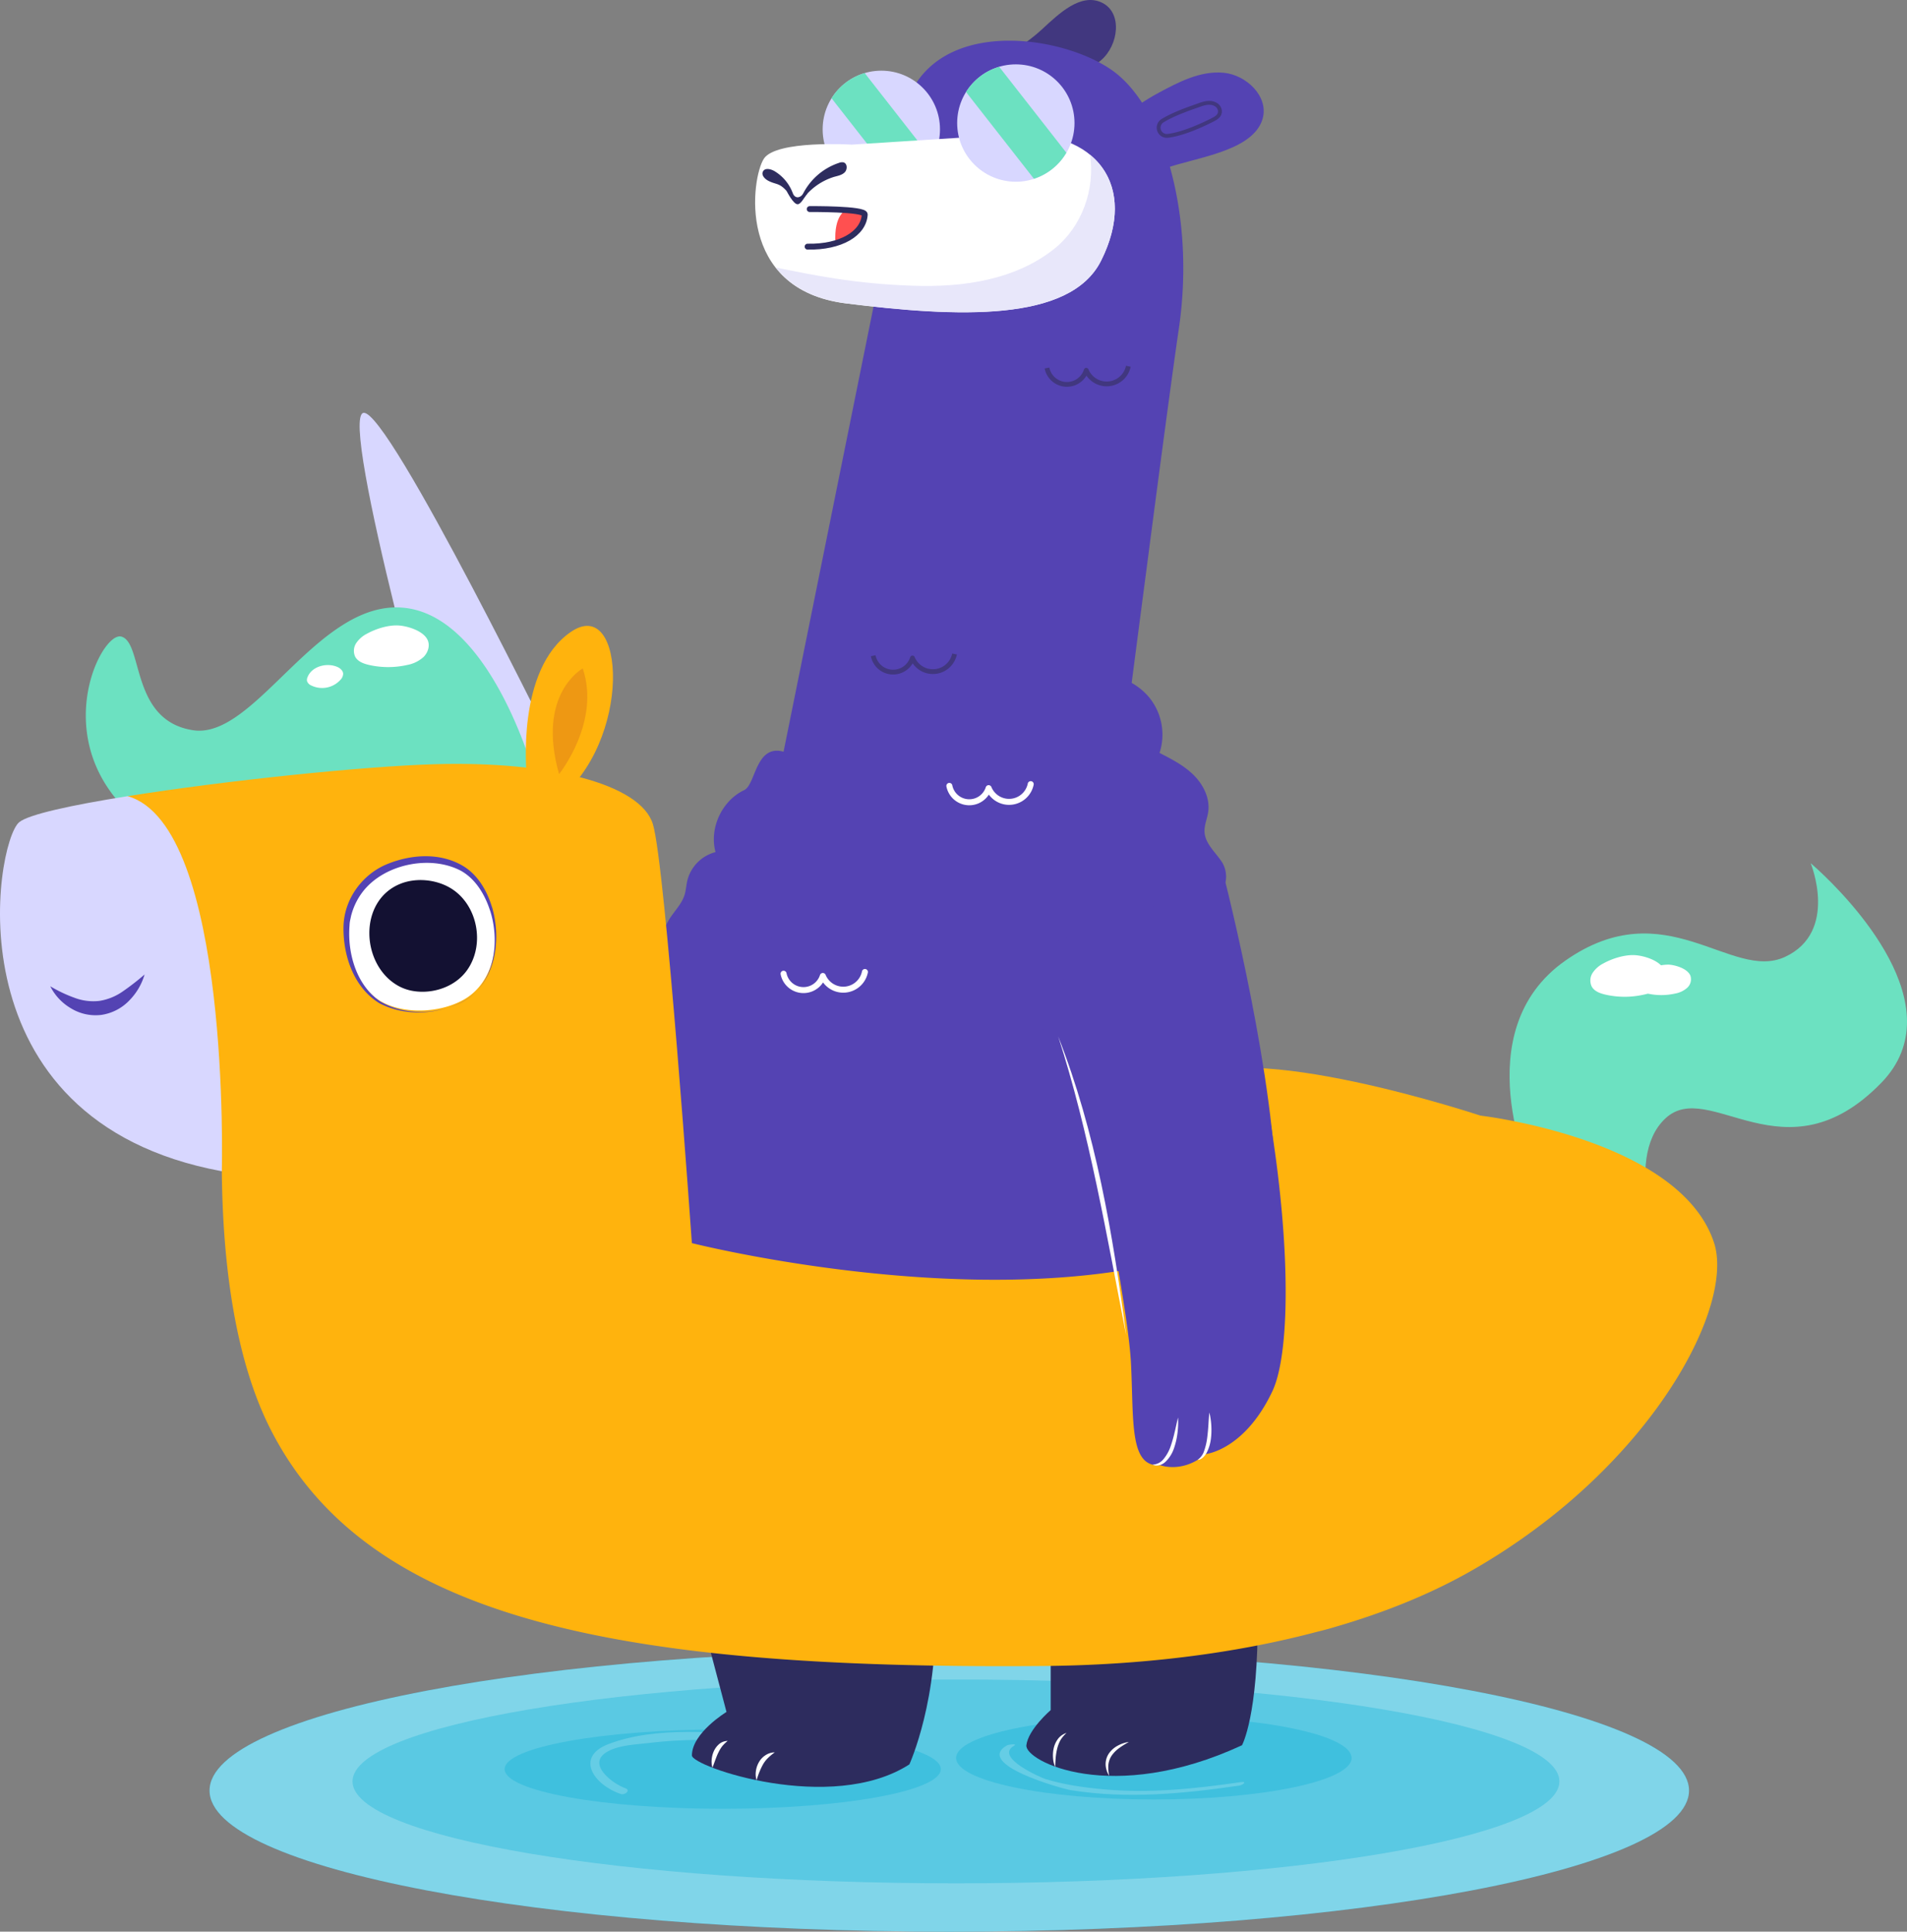
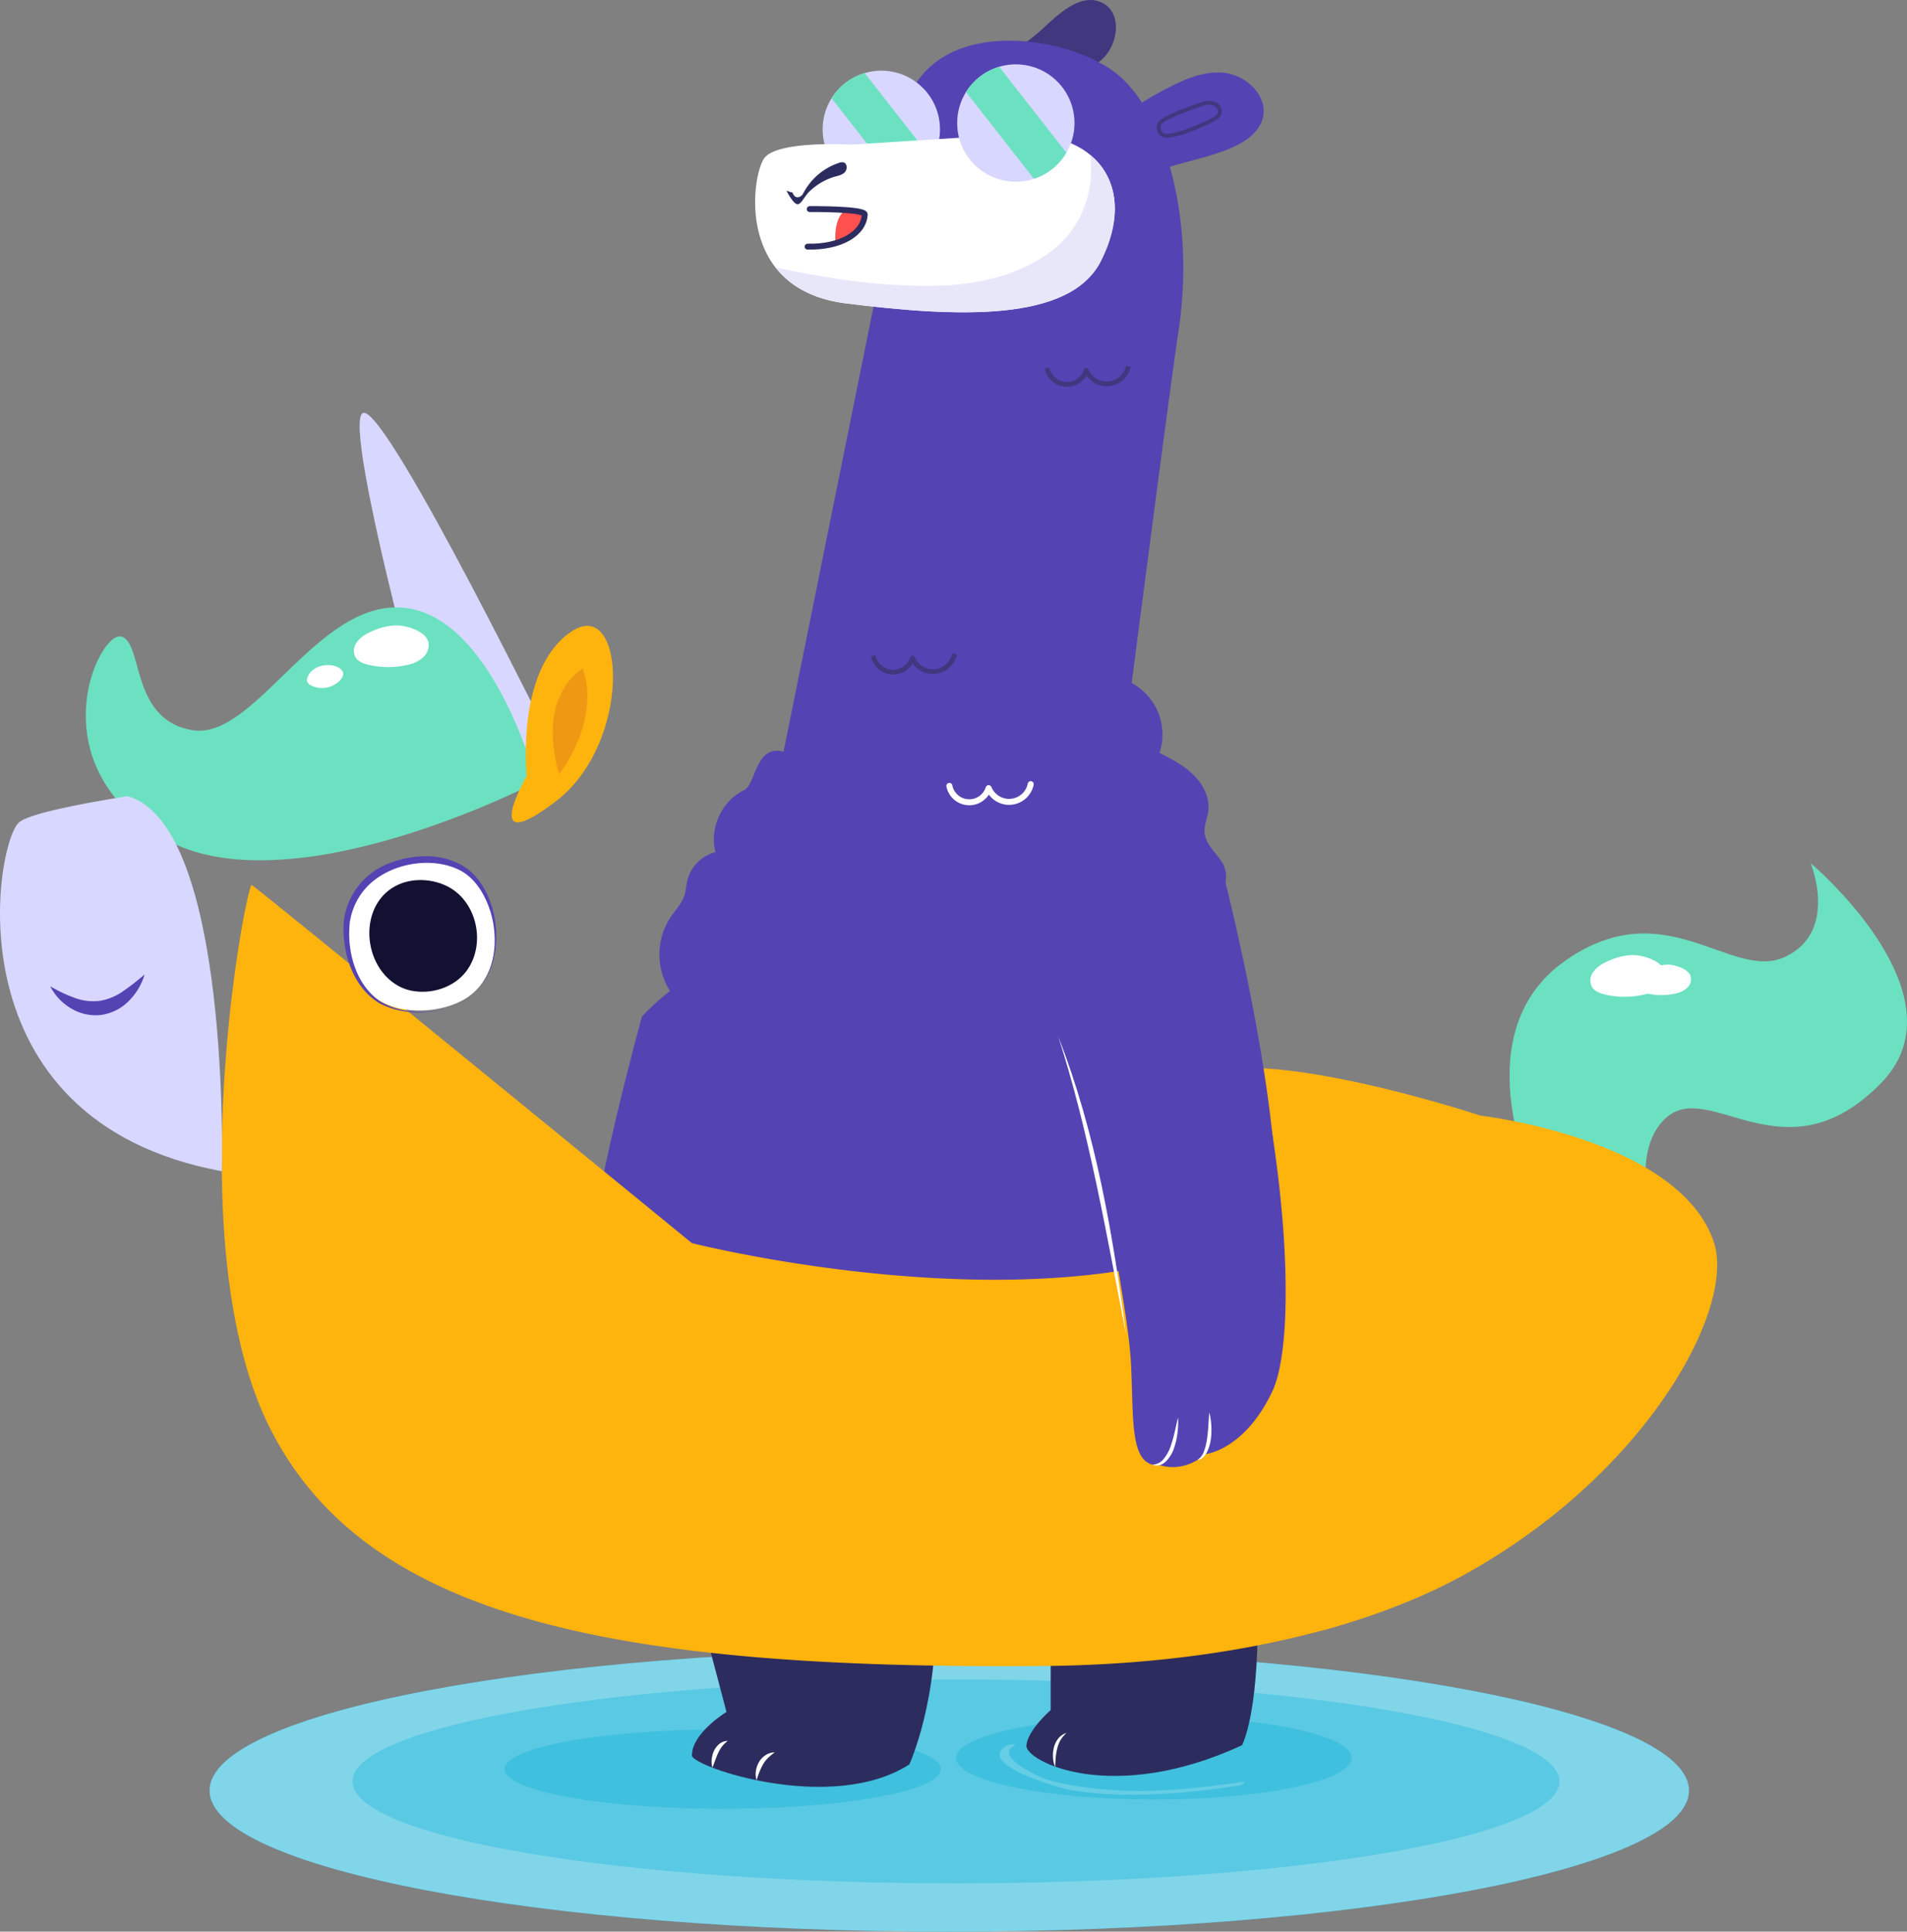
<svg xmlns="http://www.w3.org/2000/svg" viewBox="0 0 954.69 966.73">
  <rect x="0" y="0" width="954.69" height="966.73" fill="#808080" stroke="none" />
  <defs>
    <style>.cls-1{fill:#41377f;}.cls-2{fill:#5443b3;}.cls-10,.cls-12,.cls-13,.cls-21,.cls-3,.cls-9{fill:none;}.cls-4{fill:#d8d7ff;}.cls-5{fill:#6ce1c1;}.cls-15,.cls-17,.cls-6{fill:#fff;}.cls-7{fill:#e8e7fa;}.cls-8{fill:#2d2c5e;}.cls-10,.cls-9{stroke:#41377f;}.cls-10,.cls-12,.cls-13,.cls-21,.cls-9{stroke-linejoin:round;}.cls-9{stroke-width:2.39px;}.cls-10{stroke-width:1.93px;}.cls-11{fill:#ff5050;}.cls-12{stroke:#2d2c5e;stroke-width:2.95px;}.cls-12,.cls-13,.cls-21{stroke-linecap:round;}.cls-13{stroke:#f9f9f9;}.cls-13,.cls-21{stroke-width:3px;}.cls-14,.cls-16{fill:#00abd3;}.cls-15{opacity:0.5;}.cls-15,.cls-16,.cls-17,.cls-20{isolation:isolate;}.cls-16{opacity:0.3;}.cls-17,.cls-20{opacity:0.2;}.cls-18{fill:#ffb30d;}.cls-19{fill:#131132;}.cls-20{fill:#ae312f;}.cls-21{stroke:#fff;}</style>
  </defs>
  <g id="Calque_2" data-name="Calque 2">
    <g id="alpaca">
      <path class="cls-1" d="M521.73,14.6c8.54-7.91,19.34-18.28,29.86-13.3s8.4,21.35-.35,28.83C533,45.7,506.31,43.06,497.45,31.55,505.89,26.47,514.43,21.36,521.73,14.6Z" />
      <path class="cls-2" d="M544.32,513.65c-.25.31-.49.61-.74.9-31.84,38.6-59.15,57.14-82.17,63.42-.94.26-1.84.5-2.75.7h0c-.6.14-1.19.26-1.78.38s-1.18.25-1.76.35-1.21.22-1.81.32a.13.13,0,0,0-.09,0,66.08,66.08,0,0,1-14,.69l-1.53-.12c-1.47-.12-2.91-.3-4.33-.53-.65-.08-1.29-.2-1.93-.34a.55.55,0,0,1-.19,0,65.74,65.74,0,0,1-24.61-10.49A87.82,87.82,0,0,1,393.56,558c-19.56-19.65-28.93-45.07-28.93-45.07l52.25-258.44,21.9-108.31a366,366,0,0,1,4.31-48.92,292.61,292.61,0,0,1,10.2-44.33A45.5,45.5,0,0,1,458.39,42c20.36-31.88,74.16-23.45,97.93-7.12,6.22,4.27,11.86,10.64,16.73,18.6,10.47,17.18,17.41,41.8,19,69.1a208,208,0,0,1-1.89,41.89c-2.82,19.09-9,65.24-15.87,118-10.21,77.75-22,169.79-27.26,210.29C545.3,505.92,544.32,513.65,544.32,513.65Z" />
      <path class="cls-2" d="M508.87,121.08c21.57-12.43,54.54-31.46,80.18-38.65,9.41-2.65,19.05-4.71,28-8.68,6.59-2.94,13.21-7.52,15.1-14.49,3-11.06-8.24-21.83-19.66-22.86s-22.26,4.54-32.36,10C553,60.87,523,93.76,508.87,121.08Z" />
      <path class="cls-3" d="M422,45.53a35.62,35.62,0,0,0-4-2c2.34-.78,5.45-.68,7.65-1.79,1.71-.87,3.77-.24,5.51.54a33.32,33.32,0,0,1,3.35,1.75,93.3,93.3,0,0,0-12,1.37Z" />
      <path class="cls-3" d="M467.09,67.32a6.09,6.09,0,0,1,1.58.82,5.54,5.54,0,0,1,2.19,5.18c-.2,1.39-1.53,2.5-2.58,3.43-1.63,1.45-3.26,2.88-4.91,4.3.25-.75.5-1.57.76-2.48C465.17,74.89,466.08,70.93,467.09,67.32Z" />
      <circle class="cls-4" cx="441.21" cy="64.74" r="29.37" />
      <path class="cls-5" d="M466.52,79.56l-33.63-43a29.3,29.3,0,0,0-16.6,12.61l34,43.44A29.24,29.24,0,0,0,466.52,79.56Z" />
      <path class="cls-6" d="M506,67.29l-79.56,5.09s-37.77-2.34-44,7-14.24,65.59,41.11,72.48,112.09,9.68,127.63-21.33C570,93.1,549,64.54,506,67.29Z" />
      <path class="cls-7" d="M457,143c25.14.89,51.49-2.9,71.07-18.7,13.62-11,20.24-29.65,17.61-46.86,13.69,11.2,16.84,30.52,5.54,53.05-15.54,31-72.28,28.22-127.63,21.33-17.25-2.15-28.33-9.09-35.24-17.92C407.48,137.7,427.49,142,457,143Z" />
      <path class="cls-8" d="M402.1,96.8A31.27,31.27,0,0,1,420,81.52a4,4,0,0,1,2.3-.25c1.9.54,2,3.46.65,4.9s-3.46,1.82-5.36,2.34a30.6,30.6,0,0,0-15.09,10.35" />
-       <path class="cls-8" d="M381.84,86.1c.88-2.41,4.32-1.55,6.44-.11a21.53,21.53,0,0,1,8.63,10.77l-2.06.09c-4.49-5.66-6-4.19-10.21-6.37C383,89.63,381.2,87.87,381.84,86.1Z" />
      <path class="cls-8" d="M402.1,96.8c-1,2-3.84,3.11-5.19,0-.19-.45-.26-.65-.75-.6-.65.06-2.44-1.13-2.29-.5,0,0,3.27,6.58,5.44,6.52,1.68,0,3.17-3.32,4.9-5.31-.27-.5-1.59-.32-2.11-.07" />
      <path class="cls-9" d="M564.87,183.3a11.07,11.07,0,0,1-21.07,2,10.16,10.16,0,0,1-19.65-1.13" />
      <path class="cls-9" d="M477.87,327.3a11.07,11.07,0,0,1-21.07,2,10.16,10.16,0,0,1-19.65-1.13" />
      <path class="cls-9" d="M426.87,498.3a11.07,11.07,0,0,1-21.07,2,10.16,10.16,0,0,1-19.65-1.13" />
      <path class="cls-9" d="M513.87,451.3a11.07,11.07,0,0,1-21.07,2,10.16,10.16,0,0,1-19.65-1.13" />
      <path class="cls-9" d="M447.87,522.3a11.07,11.07,0,0,1-21.07,2,10.16,10.16,0,0,1-19.65-1.13" />
      <path class="cls-9" d="M550.87,462.3a11.07,11.07,0,0,1-21.07,2,10.16,10.16,0,0,1-19.65-1.13" />
      <path class="cls-10" d="M607.24,59.89c1.7-.88,3.54-2,3.49-4.23a4.1,4.1,0,0,0-2.26-3.44c-2.65-1.41-5.57-.56-8.23.39C595,54.46,587.53,57,581.88,60.48A4.11,4.11,0,0,0,584.5,68C592.51,67.1,602.9,62.11,607.24,59.89Z" />
      <path class="cls-11" d="M423.6,105.12s-6.32,2.32-5.34,16.63c0,0,14.66-4.08,14.65-14.4C432.91,107.35,430.68,105.46,423.6,105.12Z" />
      <path class="cls-12" d="M405.36,104.64s27.71-.24,27.55,2.71c-.53,9.57-12.11,16.42-28.6,16.09" />
      <circle class="cls-4" cx="508.55" cy="61.58" r="29.37" />
      <path class="cls-5" d="M533.85,76.43l-33.63-43a29.24,29.24,0,0,0-16.6,12.62l34,43.43A29.22,29.22,0,0,0,533.85,76.43Z" />
      <path class="cls-13" d="M524.92,392.45a11.06,11.06,0,0,1-21.06,2,10.17,10.17,0,0,1-19.66-1.13" />
      <path class="cls-9" d="M524.92,392.45a11.06,11.06,0,0,1-21.06,2,10.17,10.17,0,0,1-19.66-1.13" />
      <path class="cls-2" d="M574.72,348.34a29.45,29.45,0,0,1,5.77,28.48c6.08,3.11,12.28,6.29,17.12,11.11s8.22,11.62,7.25,18.39c-.49,3.41-2.05,6.69-1.84,10.13.35,5.86,5.51,10.07,8.71,15S614.76,445,609,446c-3.14.57-6.06-1.61-8.45-3.73a164.59,164.59,0,0,1-42.8-60.47c-2.84-6.9-13.32-28.62-10.23-35.92C552.34,334.48,566.37,339,574.72,348.34Z" />
      <path class="cls-2" d="M372.53,395.45c-11.18,5.29-17.55,19.09-14.32,31a19.6,19.6,0,0,0-14.12,14.25c-.56,2.37-.66,4.84-1.38,7.17-1.36,4.35-4.71,7.72-7.23,11.51a34.05,34.05,0,0,0,1.09,38.28,6.14,6.14,0,0,0,3.33,2.61c2.37.49,4.41-1.61,5.89-3.52,21.77-28.18,35.79-61.49,47.94-95,2.61-7.17,8.55-23.78-2.77-25.85C378.19,373.63,378.21,392.77,372.53,395.45Z" />
    </g>
    <g id="evils">
      <path class="cls-14" d="M845.56,896.12c0,39-165.8,70.61-370.32,70.61s-370.33-31.61-370.33-70.61,165.8-70.62,370.33-70.62S845.56,857.11,845.56,896.12Z" />
      <path class="cls-15" d="M845.56,896.12c0,39-165.8,70.61-370.32,70.61s-370.33-31.61-370.33-70.61,165.8-70.62,370.33-70.62S845.56,857.11,845.56,896.12Z" />
      <path class="cls-16" d="M780.67,891.55c0,28.18-135.25,51-302.09,51s-302.09-22.84-302.09-51,135.25-51,302.09-51S780.67,863.38,780.67,891.55Z" />
      <path class="cls-16" d="M471,885.4c0,11-48.88,19.85-109.19,19.85s-109.19-8.89-109.19-19.85,48.89-19.86,109.19-19.86S471,874.43,471,885.4Z" />
      <path class="cls-16" d="M676.64,879.82c0,11.48-44.33,20.77-99,20.77s-99-9.29-99-20.77,44.33-20.77,99-20.77S676.64,868.35,676.64,879.82Z" />
      <path class="cls-17" d="M368.63,873.79c-1.76-.22-5.09,0-4.79,2.71.66,5.84,6.32,8.81,11.44,10.51,20.93,6.92,44.29,5.87,65.73,2.4,1.54-.25,2.52-2.22.38-1.87a170.09,170.09,0,0,1-43.05,1.85,110.13,110.13,0,0,1-18.65-3.34,29,29,0,0,1-10.92-5.7c.28.23-3-4.87-1.3-4.66,1.28.15,3.25-1.65,1.16-1.9Z" />
-       <path class="cls-17" d="M313,894.92c-5.91-2-20.07-12.26-8.66-18.42,5.91-3.19,13.84-3.39,20.44-4.18,19.56-2.36,39-1.83,58.6.25,2.58.27,4.22-2.79,1-3.14-24.65-2.61-56-5.68-79.84,3.47-16.83,6.47-7.27,20.41,6.24,24.94,2.12.71,5.22-1.9,2.2-2.92Z" />
      <path class="cls-17" d="M504.07,873.53c-16.42,9.5,27.67,21.7,32.09,22.41,28.13,4.49,56.23,1.78,84.21-2.29,1.9-.28,4.16-2.24.86-1.76-23,3.34-45.82,5.73-69.05,3.58-9.83-.91-19.37-2.25-28.82-5.11-1.67-.5-25.85-10.8-15.69-16.67,2-1.16-2.74-.65-3.6-.16Z" />
      <path class="cls-18" d="M741.63,558.5s-120-40-149-17-77,110-77,110l6,66,240-95Z" />
      <path class="cls-4" d="M281.52,382.45c-.25.06-87.07-178.06-99.57-175.82s40.28,193.63,42.37,194.48S281.52,382.45,281.52,382.45Z" />
      <path class="cls-5" d="M941.86,541.88c-48.37,49.78-86.19-2.86-108.21,17.93s-.78,71.73-.78,71.73l-15-9.69-51.37-33.29s-33.25-72.4,17.06-107.73,83.15,10.59,110.09-1.95S906.47,432,906.47,432s1.41,1.2,3.8,3.4C925.39,449.39,978.92,503.73,941.86,541.88Z" />
      <path class="cls-5" d="M268.63,391.38s-13.63,7.08-34.15,15.24c-17.53,6.95-40.11,14.71-63.54,19.44A211.83,211.83,0,0,1,134,430.51c-19.69.49-38.38-2.63-53.43-11.74C18.9,381.4,49,317,60.37,318.52l.46.09c11,3.31,4.39,42.06,35.85,46.85s62.92-67,106.83-61.13S268.63,391.38,268.63,391.38Z" />
      <path class="cls-2" d="M551.56,699.07,379.3,674,339.63,572.93V498.62s18.31-100.15,55.46-116.17c11.58-5,37-2,66.38,4.54C480,361.41,569.91,239.77,563.63,303.5c-7,71,48,129,48,129l-.71.18.37.14s24.31,92.58,27.46,157.39S551.56,699.07,551.56,699.07Z" />
      <path class="cls-8" d="M526,825.85v30s-11.29,9.74-12.17,17.6,42.56,30.21,107.94,0c0,0,8.2-14.66,7.86-64.55S526,825.85,526,825.85Z" />
      <path class="cls-8" d="M355.88,827.19l7.82,29.59s-17.31,10.5-17.31,21.78c0,5.58,69.79,29.59,108.87,4.46,0,0,15.07-32.94,12.84-80.95S355.88,827.19,355.88,827.19Z" />
      <path class="cls-2" d="M321.36,508.76s58.83-67.28,150.05-37.12S560.31,674.25,524,728.38s-228.9-59.55-228.9-92S321.36,508.76,321.36,508.76Z" />
-       <path class="cls-18" d="M346.38,622.23,127.86,588.64q-8.81-.93-16.81-2.47L61,453.92l2.94-55.46c49-7.82,118.24-15,154-16,56.43-1.63,102.66,9.62,108.91,30S346.38,622.23,346.38,622.23Z" />
      <path class="cls-18" d="M798.15,740.34a297.63,297.63,0,0,1-28.8,24.35,315.77,315.77,0,0,1-32,21c-20.43,11.74-43.79,21.26-69.32,28.64-1,.31-2,.59-3,.87-2.1.59-4.14,1.1-6.15,1.59-41.62,11-88.39,16.63-137.11,17-215.37,1.76-337.81-24.19-386-117.83-18.18-35.32-24.29-83.66-24.73-129.89-.74-74.75,13.35-143.88,15-143.11,2.66,1.24,220.34,179.18,220.34,179.18s122.25,31,223.15,12.39a379.17,379.17,0,0,0,54.92-14.5c70.83-24.22,117-61.65,117-61.65s5.78.65,14.77,2.41c28.43,5.47,89.12,21.67,101.92,61.34C865.74,645.84,844.94,695.41,798.15,740.34Z" />
      <path class="cls-2" d="M637,696.24c-14,29.64-33.45,31.49-33.45,31.49-11.51,9.86-22.67,5.57-22.67,5.57-15.72,1.2-13.2-22.25-14.7-51.27-.3-5.66-1.22-13.63-2.55-22.78-1.22-8.34-2.74-17.67-4.37-27.16-5.79-33.35-13-68.42-13-68.42l-17.45-92.74,76.79-27.88a680.46,680.46,0,0,1,31.86,127.79c.92,6.33,1.77,12.54,2.47,18.6C645.92,640,644.44,680.45,637,696.24Z" />
      <path class="cls-6" d="M563.8,668.26c-9.72-49.58-18.5-101.57-34.06-149.59C548.49,566.41,557.13,617.61,563.8,668.26Z" />
      <path class="cls-6" d="M577,733a7.38,7.38,0,0,0,5.5-2.78,20.5,20.5,0,0,0,3.41-6A66.21,66.21,0,0,0,588,717c.62-2.48,1.09-5,1.76-7.59a43.84,43.84,0,0,1-.31,8,36.54,36.54,0,0,1-1.86,7.79,16.58,16.58,0,0,1-4.22,6.48C581.57,733.33,579,734,577,733Z" />
      <path class="cls-6" d="M599.56,730.62a8.78,8.78,0,0,0,3.31-4.65,31.28,31.28,0,0,0,1.43-6c.28-2.1.48-4.24.63-6.42s.24-4.37.51-6.62a37,37,0,0,1,.73,13.45,20.81,20.81,0,0,1-2,6.51C603.13,728.82,601.47,730.61,599.56,730.62Z" />
      <path class="cls-6" d="M232.34,500.2c-11.3,6.46-28.27,7.54-40,1.84a26.24,26.24,0,0,1-6.83-4.77c-8.74-8.62-12.92-22.85-12-35a8.08,8.08,0,0,1,0-.85,34.2,34.2,0,0,1,20.24-27.75c13.06-5.85,31.87-6.67,42.64,4.08A38.93,38.93,0,0,1,245.77,454h0C251,470.66,247.46,491.54,232.34,500.2Z" />
      <path class="cls-2" d="M232.34,500.92c-12.79,6.9-29.45,8-42.49,1.11-13-8-18.37-24.46-17.86-39.15V463c.6-13.52,9.67-25.68,22.09-30.64,12-4.86,26.48-5.78,37.95,1.16,7.53,4.64,12,12.73,14.43,21l-.69-.5h.57C251.13,470.27,248.13,491.75,232.34,500.92Zm0,.07c15.54-9.05,18.14-30.23,12.77-46l.68.51h-.53c-2.56-7.85-7.21-15.64-14.53-19.71-15.54-8.18-38.81-3.24-49.35,10.8a33.07,33.07,0,0,0-5.32,10.69c-.31.95-.46,1.94-.69,2.92s-.36,2.11-.38,3c-1.12,13.8,3.42,29.93,15.41,38C202.91,508.58,219.67,507.78,232.34,501Z" />
      <path class="cls-19" d="M207.38,496.05c9.7,1.42,20.54-2.28,26.38-10.41,9.3-12.93,5.34-33.14-8.31-41.23-7.32-4.34-17.34-5.28-25.25-2-21.15,8.75-19.47,41-.45,51.18A23.23,23.23,0,0,0,207.38,496.05Z" />
-       <path class="cls-6" d="M555.3,888.76a11.18,11.18,0,0,1-1.79-5.5,9.47,9.47,0,0,1,1.68-5.77,12.67,12.67,0,0,1,4.47-3.88,16.83,16.83,0,0,1,5.46-1.82c-1.64,1-3.26,1.9-4.73,3a15.6,15.6,0,0,0-3.76,3.71,10,10,0,0,0-1.76,4.81A19.8,19.8,0,0,0,555.3,888.76Z" />
      <path class="cls-6" d="M528.23,884.38a14.75,14.75,0,0,1-1.06-4.78,16.64,16.64,0,0,1,.42-5,12.41,12.41,0,0,1,2.22-4.54,8.78,8.78,0,0,1,4.11-2.78,16.74,16.74,0,0,0-3,3.56,17.8,17.8,0,0,0-1.64,4.19,29.39,29.39,0,0,0-.76,4.55C528.39,881.17,528.3,882.75,528.23,884.38Z" />
      <path class="cls-6" d="M378.78,891a10.26,10.26,0,0,1-.36-4.64A12.17,12.17,0,0,1,380,881.8a10,10,0,0,1,3.37-3.46,8.49,8.49,0,0,1,4.5-1.33,28.52,28.52,0,0,0-3.37,2.78A15.07,15.07,0,0,0,382,883,36.39,36.39,0,0,0,378.78,891Z" />
      <path class="cls-6" d="M356.67,884.67a10.59,10.59,0,0,1-.36-4.26,12.62,12.62,0,0,1,1.13-4.17,10.36,10.36,0,0,1,2.73-3.51,6.82,6.82,0,0,1,4.12-1.45,18.65,18.65,0,0,0-2.83,2.77,20.09,20.09,0,0,0-1.89,3.2c-.57,1.12-1,2.34-1.47,3.57S357.21,883.33,356.67,884.67Z" />
      <path class="cls-18" d="M263.65,388.36c0-1.44-5.39-53.22,22.11-72.09s31.28,55.28-7.55,84.81S263.65,388.36,263.65,388.36Z" />
      <path class="cls-4" d="M111.05,586.17C-26.19,560.79-2.52,421.76,9.56,411.53c4.58-3.89,26.12-8.59,54.36-13.07C115.69,413.26,111.05,586.17,111.05,586.17Z" />
      <path class="cls-6" d="M183.65,317.19a14,14,0,0,0-5.35,4.72,7,7,0,0,0-.42,6.88c1.35,2.37,4.22,3.39,6.88,4a43.34,43.34,0,0,0,19.13,0,16.67,16.67,0,0,0,8.16-4c2.17-2.16,3.31-5.58,2.07-8.39-2.05-4.68-10.08-7.13-14.77-7.38C194.22,312.77,188.06,314.73,183.65,317.19Z" />
      <path class="cls-6" d="M802.65,482.19a14,14,0,0,0-5.35,4.72,7,7,0,0,0-.42,6.88c1.35,2.37,4.22,3.39,6.88,4a43.34,43.34,0,0,0,19.13,0,16.67,16.67,0,0,0,8.16-4c2.17-2.16,3.31-5.58,2.07-8.39-2-4.68-10.08-7.13-14.77-7.38C813.22,477.77,807.06,479.73,802.65,482.19Z" />
      <path class="cls-6" d="M823.92,485.85a10.27,10.27,0,0,0-3.92,3.47,5.09,5.09,0,0,0-.31,5c1,1.74,3.09,2.48,5,2.91a31.79,31.79,0,0,0,14,0,12.21,12.21,0,0,0,6-2.9,5.76,5.76,0,0,0,1.52-6.15c-1.51-3.43-7.39-5.23-10.83-5.41A23.11,23.11,0,0,0,823.92,485.85Z" />
      <path class="cls-6" d="M154,338.82a3.42,3.42,0,0,0-.31,2,3.71,3.71,0,0,0,2.09,2.22,12.36,12.36,0,0,0,14.7-2.86,4.5,4.5,0,0,0,1.31-3c-.08-1.54-1.42-2.73-2.83-3.36C163.81,331.51,156.19,333.33,154,338.82Z" />
      <path class="cls-20" d="M279.89,387.42s20.93-26,11.85-52.89C291.74,334.53,268.44,347.15,279.89,387.42Z" />
      <path class="cls-2" d="M25.17,493.61a69.54,69.54,0,0,0,12.57,5.91,26.41,26.41,0,0,0,12.15,1.38,27.92,27.92,0,0,0,11.42-4.62,124,124,0,0,0,11.07-8.58,30.72,30.72,0,0,1-7.51,12.86,24.25,24.25,0,0,1-14,7.35,23.68,23.68,0,0,1-15.5-3.37A26.66,26.66,0,0,1,25.17,493.61Z" />
      <path class="cls-21" d="M516,392.45a11.06,11.06,0,0,1-21.07,2,10.17,10.17,0,0,1-19.66-1.13" />
-       <path class="cls-21" d="M433,486.45a11.06,11.06,0,0,1-21.07,2,10.17,10.17,0,0,1-19.66-1.13" />
    </g>
  </g>
</svg>